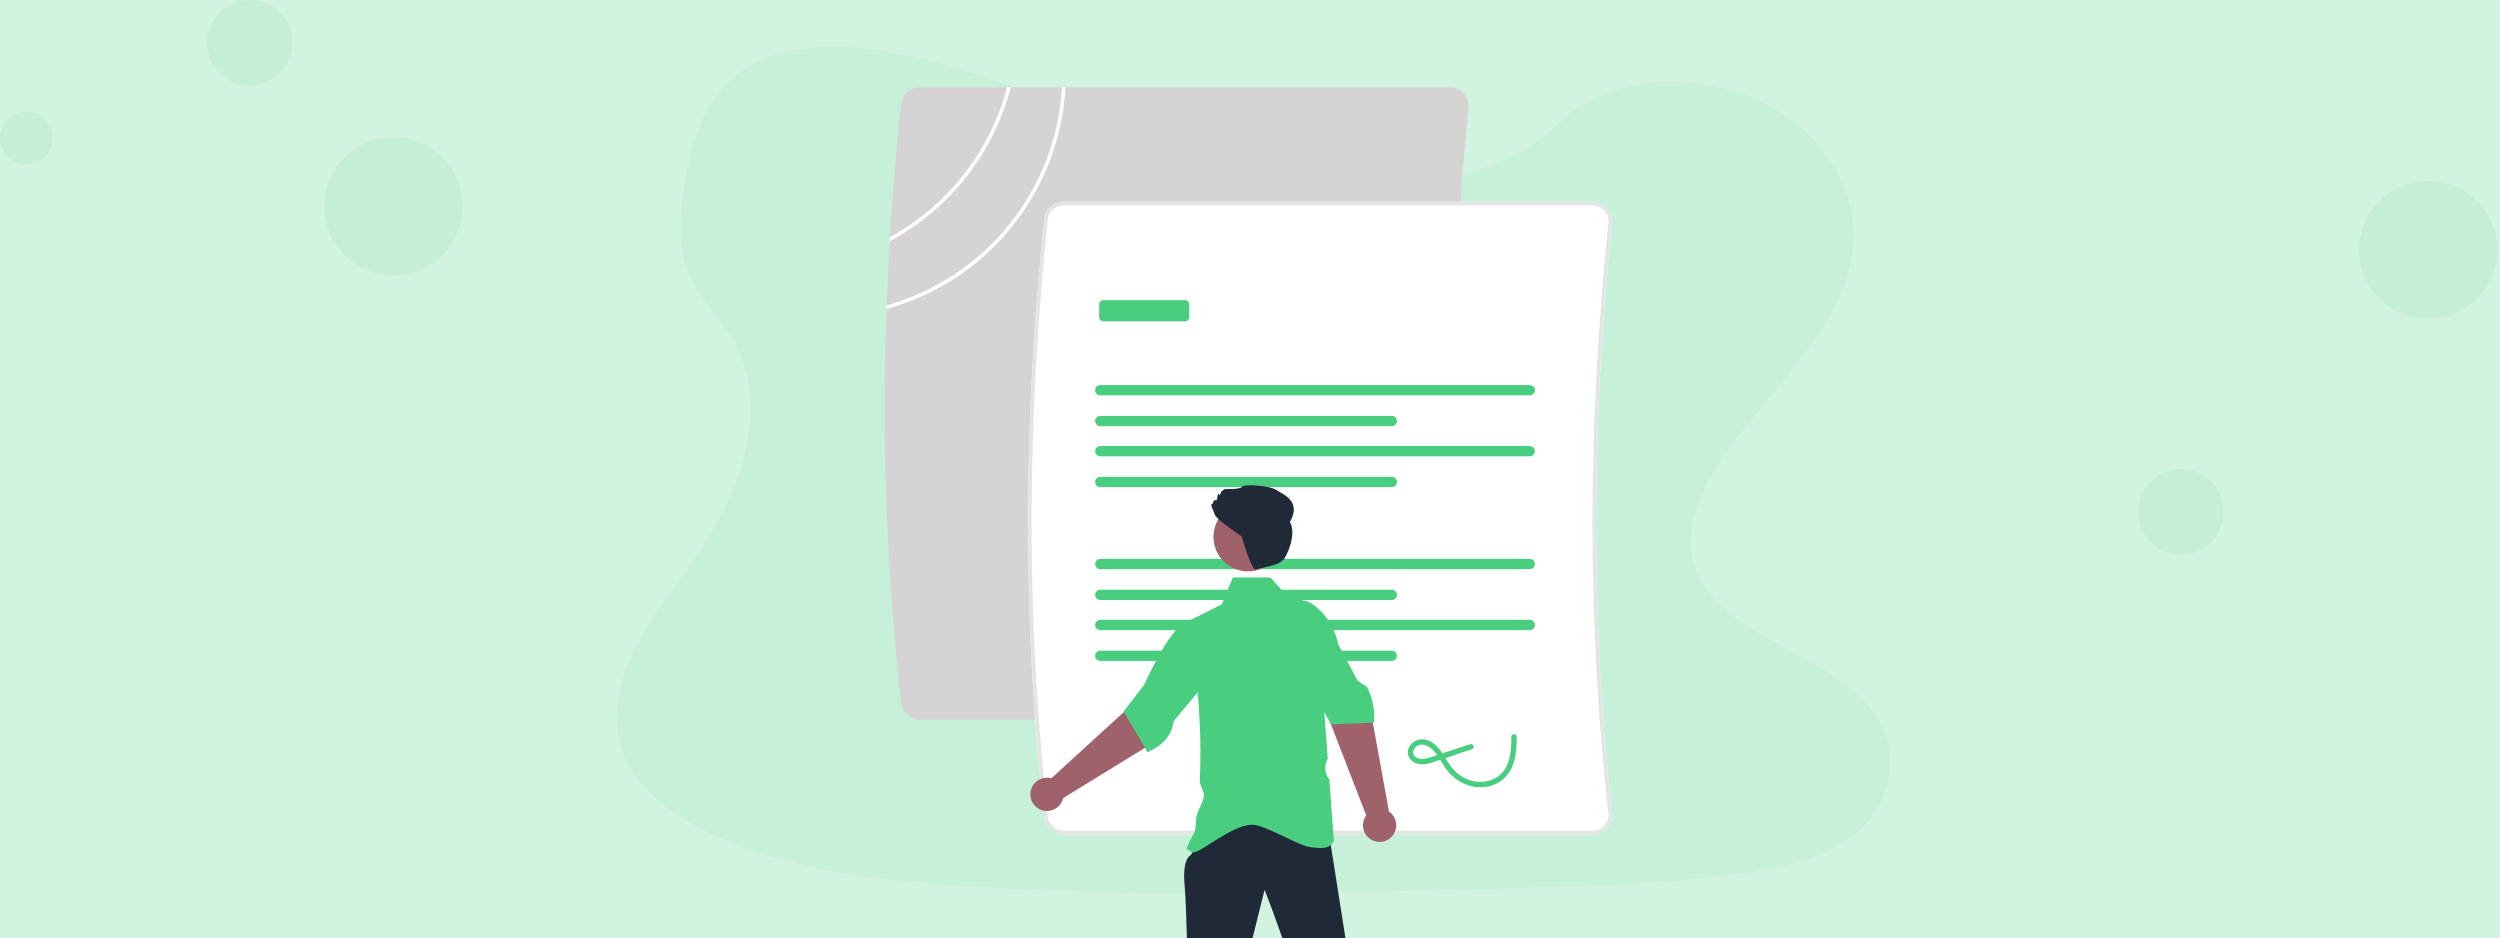
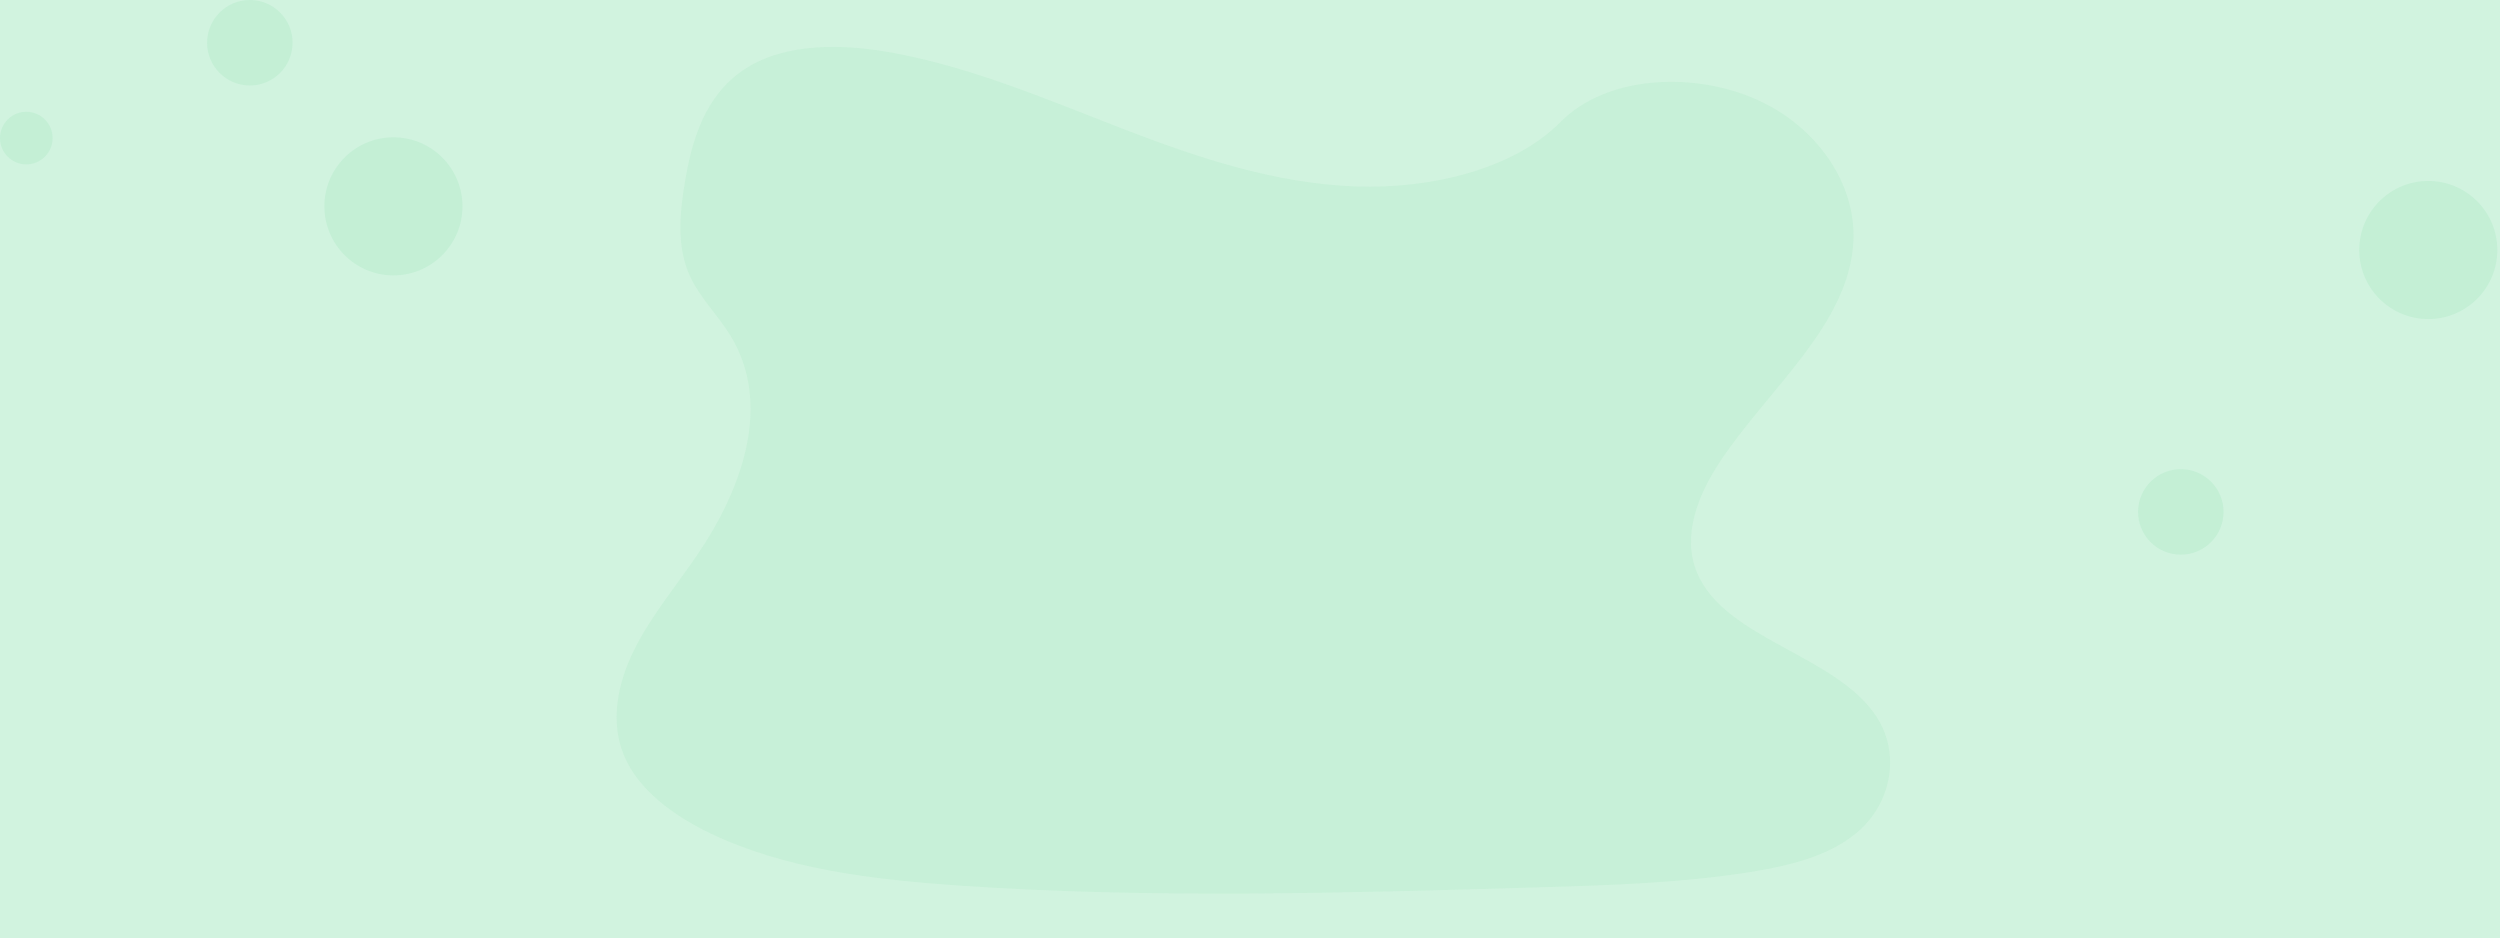
<svg xmlns="http://www.w3.org/2000/svg" width="373" height="140" viewBox="0 0 373 140" fill="none">
  <rect x="0" y="0" width="373" height="140" fill="#808080" stroke="none" />
  <g clip-path="url(#clip0_4375_1402)">
    <rect width="373" height="140" fill="#D1F3DF" />
    <path opacity="0.1" d="M58.7 41.087C64.389 41.087 69.001 36.475 69.001 30.786C69.001 25.096 64.389 20.485 58.7 20.485C53.011 20.485 48.399 25.096 48.399 30.786C48.399 36.475 53.011 41.087 58.7 41.087Z" fill="#49CE7F" />
    <path opacity="0.1" d="M362.301 47.602C367.99 47.602 372.602 42.99 372.602 37.301C372.602 31.612 367.99 27 362.301 27C356.612 27 352 31.612 352 37.301C352 42.99 356.612 47.602 362.301 47.602Z" fill="#49CE7F" />
    <path opacity="0.1" d="M37.276 12.754C40.797 12.754 43.652 9.899 43.652 6.377C43.652 2.855 40.797 0 37.276 0C33.754 0 30.899 2.855 30.899 6.377C30.899 9.899 33.754 12.754 37.276 12.754Z" fill="#49CE7F" />
    <path opacity="0.1" d="M325.377 82.754C328.899 82.754 331.754 79.899 331.754 76.377C331.754 72.855 328.899 70 325.377 70C321.855 70 319 72.855 319 76.377C319 79.899 321.855 82.754 325.377 82.754Z" fill="#49CE7F" />
    <path opacity="0.1" d="M3.924 24.526C6.091 24.526 7.848 22.769 7.848 20.602C7.848 18.435 6.091 16.678 3.924 16.678C1.757 16.678 0 18.435 0 20.602C0 22.769 1.757 24.526 3.924 24.526Z" fill="#49CE7F" />
    <path opacity="0.1" d="M202.393 27.826C190.213 27.406 178.603 23.5 167.533 19.227C156.463 14.954 145.491 10.219 133.596 7.955C125.948 6.497 117.201 6.292 111.04 10.365C105.11 14.283 103.194 21.048 102.164 27.324C101.389 32.047 100.939 37.017 103.058 41.439C104.532 44.508 107.149 47.088 108.96 50.028C115.258 60.258 110.805 72.873 103.98 82.87C100.778 87.561 97.064 92.025 94.594 97.014C92.124 102.003 90.98 107.718 93.142 112.806C95.285 117.845 100.39 121.636 105.921 124.3C117.156 129.706 130.393 131.253 143.301 132.139C171.875 134.08 200.602 133.239 229.251 132.398C239.854 132.085 250.503 131.77 260.933 130.139C266.725 129.233 272.706 127.798 276.911 124.333C282.249 119.934 283.573 112.486 279.995 106.969C273.995 97.718 257.406 95.419 253.211 85.49C250.904 80.025 253.274 73.936 256.63 68.868C263.825 57.995 275.888 48.456 276.523 36.026C276.96 27.489 271.161 18.942 262.194 14.902C252.797 10.664 239.764 11.199 232.832 18.203C225.693 25.42 213.147 28.197 202.393 27.826Z" fill="#49CE7F" fill-opacity="0.82" />
    <g clip-path="url(#clip1_4375_1402)">
      <path d="M216.765 57.456C216.837 48.604 217.197 39.667 217.845 30.644C217.855 30.465 217.869 30.289 217.882 30.11C218.224 25.413 218.643 20.698 219.139 15.967V15.941C219.138 15.161 218.828 14.413 218.277 13.862C217.725 13.31 216.978 13.001 216.198 13H137.334C136.556 13.002 135.811 13.31 135.261 13.858C134.71 14.407 134.398 15.15 134.393 15.927C133.708 22.442 133.172 28.925 132.783 35.376C132.767 35.587 132.757 35.796 132.746 36.007C132.554 39.196 132.4 42.378 132.286 45.551C132.278 45.738 132.27 45.925 132.267 46.112C131.538 65.582 132.248 85.08 134.393 104.445C134.398 105.222 134.711 105.965 135.261 106.513C135.812 107.061 136.557 107.369 137.334 107.37H216.198C216.978 107.369 217.725 107.06 218.277 106.508C218.828 105.957 219.138 105.209 219.139 104.429V104.4C218.751 100.959 218.411 97.496 218.117 94.011C218.075 93.501 218.033 92.99 217.992 92.479C217.789 89.969 217.611 87.449 217.46 84.919C217.428 84.408 217.398 83.898 217.372 83.387C217.085 78.324 216.898 73.221 216.81 68.079C216.799 67.569 216.791 67.061 216.783 66.548C216.751 64.037 216.742 61.517 216.754 58.987C216.754 58.477 216.757 57.966 216.765 57.456Z" fill="#D5D3D3" />
      <path d="M240.525 33.05C240.525 32.27 240.215 31.523 239.664 30.971C239.112 30.42 238.364 30.11 237.585 30.109H158.72C157.943 30.111 157.198 30.419 156.647 30.968C156.096 31.516 155.785 32.26 155.78 33.037C153.117 58.426 152.676 83.366 154.459 107.37C154.675 110.34 154.929 113.295 155.218 116.235C155.373 117.809 155.538 119.379 155.713 120.945C155.734 121.148 155.755 121.351 155.78 121.555C155.785 122.331 156.097 123.074 156.648 123.622C157.199 124.17 157.944 124.478 158.72 124.479H237.585C238.364 124.479 239.112 124.169 239.664 123.618C240.215 123.066 240.525 122.318 240.525 121.539V121.509C237.336 93.233 237.336 63.481 240.525 33.077V33.05Z" fill="white" />
      <path d="M240.525 33.05C240.525 32.27 240.215 31.523 239.664 30.971C239.112 30.42 238.364 30.11 237.585 30.109H158.72C157.943 30.111 157.198 30.419 156.647 30.968C156.096 31.516 155.785 32.26 155.78 33.037C153.117 58.426 152.676 83.366 154.459 107.37C154.675 110.34 154.929 113.295 155.218 116.235C155.373 117.809 155.538 119.379 155.713 120.945C155.734 121.148 155.755 121.351 155.78 121.555C155.785 122.331 156.097 123.074 156.648 123.622C157.199 124.17 157.944 124.478 158.72 124.479H237.585C238.364 124.479 239.112 124.169 239.664 123.618C240.215 123.066 240.525 122.318 240.525 121.539V121.509C237.336 93.233 237.336 63.481 240.525 33.077V33.05ZM239.991 121.555C239.986 122.19 239.73 122.797 239.28 123.245C238.829 123.693 238.22 123.944 237.585 123.945H158.72C158.082 123.944 157.471 123.69 157.02 123.239C156.569 122.788 156.315 122.176 156.314 121.539V121.509C156.296 121.338 156.277 121.164 156.258 120.993C156.074 119.357 155.902 117.717 155.742 116.072C155.461 113.187 155.213 110.286 154.996 107.37C153.213 83.379 153.652 58.455 156.314 33.077V33.05C156.315 32.412 156.569 31.801 157.02 31.35C157.471 30.899 158.082 30.645 158.72 30.644H237.585C238.22 30.644 238.83 30.896 239.281 31.344C239.732 31.793 239.987 32.401 239.991 33.037C236.801 63.465 236.801 93.249 239.991 121.555Z" fill="#E4E4E4" />
      <path d="M164.156 57.456C163.953 57.456 163.759 57.537 163.616 57.681C163.472 57.824 163.392 58.019 163.392 58.222C163.392 58.425 163.472 58.619 163.616 58.763C163.759 58.907 163.953 58.988 164.156 58.988H228.245C228.448 58.988 228.642 58.907 228.786 58.763C228.929 58.619 229.009 58.425 229.009 58.222C229.009 58.019 228.929 57.824 228.786 57.681C228.642 57.537 228.448 57.456 228.245 57.456H164.156Z" fill="#49CE7F" />
      <path d="M164.156 62.053C163.953 62.054 163.759 62.135 163.615 62.278C163.472 62.422 163.391 62.617 163.391 62.819C163.391 63.023 163.472 63.217 163.615 63.361C163.759 63.505 163.953 63.585 164.156 63.586H207.664C207.867 63.585 208.061 63.505 208.205 63.361C208.348 63.217 208.429 63.023 208.429 62.819C208.429 62.617 208.348 62.422 208.205 62.278C208.061 62.135 207.867 62.054 207.664 62.053H164.156Z" fill="#49CE7F" />
      <path d="M164.156 66.547C163.953 66.548 163.759 66.629 163.615 66.772C163.472 66.916 163.391 67.111 163.391 67.314C163.391 67.517 163.472 67.711 163.615 67.855C163.759 67.999 163.953 68.079 164.156 68.08H228.245C228.448 68.079 228.643 67.999 228.786 67.855C228.93 67.711 229.01 67.517 229.01 67.314C229.01 67.111 228.93 66.916 228.786 66.772C228.643 66.629 228.448 66.548 228.245 66.547H164.156Z" fill="#49CE7F" />
      <path d="M164.156 71.146C163.953 71.147 163.759 71.228 163.616 71.371C163.472 71.515 163.392 71.709 163.392 71.912C163.392 72.115 163.472 72.31 163.616 72.453C163.759 72.597 163.953 72.678 164.156 72.678H207.664C207.867 72.678 208.061 72.597 208.204 72.453C208.348 72.31 208.428 72.115 208.428 71.912C208.428 71.709 208.348 71.515 208.204 71.371C208.061 71.228 207.867 71.147 207.664 71.146H164.156Z" fill="#49CE7F" />
      <path d="M164.156 83.387C163.953 83.387 163.759 83.468 163.616 83.612C163.472 83.755 163.392 83.95 163.392 84.153C163.392 84.356 163.472 84.55 163.616 84.694C163.759 84.838 163.953 84.919 164.156 84.919H228.245C228.448 84.919 228.642 84.838 228.786 84.694C228.929 84.55 229.009 84.356 229.009 84.153C229.009 83.95 228.929 83.755 228.786 83.612C228.642 83.468 228.448 83.387 228.245 83.387H164.156Z" fill="#49CE7F" />
      <path d="M164.156 87.985C163.953 87.986 163.759 88.067 163.615 88.21C163.472 88.354 163.391 88.549 163.391 88.752C163.391 88.955 163.472 89.149 163.615 89.293C163.759 89.437 163.953 89.517 164.156 89.518H207.664C207.867 89.517 208.061 89.437 208.205 89.293C208.348 89.149 208.429 88.955 208.429 88.752C208.429 88.549 208.348 88.354 208.205 88.21C208.061 88.067 207.867 87.986 207.664 87.985H164.156Z" fill="#49CE7F" />
      <path d="M164.156 92.479C163.953 92.479 163.759 92.56 163.615 92.704C163.472 92.848 163.391 93.042 163.391 93.245C163.391 93.448 163.472 93.643 163.615 93.787C163.759 93.93 163.953 94.011 164.156 94.012H228.245C228.448 94.011 228.643 93.93 228.786 93.787C228.93 93.643 229.01 93.448 229.01 93.245C229.01 93.042 228.93 92.848 228.786 92.704C228.643 92.56 228.448 92.479 228.245 92.479H164.156Z" fill="#49CE7F" />
      <path d="M164.156 97.077C163.953 97.078 163.759 97.159 163.616 97.302C163.472 97.446 163.392 97.641 163.392 97.843C163.392 98.046 163.472 98.241 163.616 98.385C163.759 98.528 163.953 98.609 164.156 98.61H207.664C207.867 98.609 208.061 98.528 208.204 98.385C208.348 98.241 208.428 98.046 208.428 97.843C208.428 97.641 208.348 97.446 208.204 97.302C208.061 97.159 207.867 97.078 207.664 97.077H164.156Z" fill="#49CE7F" />
      <path d="M176.837 47.941H164.596C164.438 47.941 164.286 47.877 164.174 47.765C164.062 47.653 163.998 47.501 163.998 47.343V45.381C163.998 45.223 164.062 45.071 164.174 44.959C164.286 44.847 164.438 44.784 164.596 44.783H176.837C176.996 44.784 177.148 44.847 177.26 44.959C177.372 45.071 177.435 45.223 177.435 45.381V47.343C177.435 47.501 177.372 47.653 177.26 47.765C177.148 47.877 176.996 47.941 176.837 47.941Z" fill="#49CE7F" />
      <path d="M219.362 111.026L215.612 112.265C214.987 112.472 214.363 112.678 213.738 112.885C213.159 113.075 212.533 113.302 211.913 113.22C211.485 113.163 210.997 112.917 210.863 112.476C210.737 112.06 211.005 111.623 211.329 111.377C212.224 110.696 213.355 111.389 213.989 112.094C214.764 112.956 215.203 114.069 215.931 114.972C216.578 115.781 217.399 116.435 218.332 116.885C220.188 117.761 222.452 117.668 224.107 116.391C226.083 114.866 226.285 112.224 226.295 109.919C226.292 109.815 226.248 109.716 226.173 109.644C226.098 109.572 225.998 109.531 225.894 109.531C225.79 109.531 225.69 109.572 225.615 109.644C225.541 109.716 225.497 109.815 225.493 109.919C225.484 112.008 225.365 114.569 223.46 115.876C221.635 117.129 219.237 116.797 217.557 115.462C216.62 114.719 216.044 113.749 215.43 112.745C214.83 111.765 214.085 110.815 212.955 110.434C212.471 110.258 211.941 110.254 211.455 110.424C210.968 110.594 210.555 110.927 210.286 111.366C210.163 111.573 210.085 111.804 210.058 112.044C210.031 112.283 210.056 112.526 210.13 112.755C210.204 112.984 210.327 113.195 210.489 113.374C210.651 113.552 210.849 113.694 211.07 113.79C212.38 114.413 213.877 113.682 215.138 113.266L219.575 111.799C220.063 111.638 219.854 110.863 219.362 111.026Z" fill="#49CE7F" />
      <path d="M178.9 125.456L177.673 127.579C177.673 127.579 176.324 127.947 176.765 132.342C177.076 135.446 177.177 149.342 177.961 158.37C178.287 162.127 178.731 165.041 179.358 165.983L179.744 166.328L183.772 166.713L183.873 166.678L185.352 156.231C185.618 154.356 185.578 152.45 185.235 150.588L184.967 147.647L188.676 132.757C188.676 132.757 192.453 142.3 194.859 151.39C195.438 153.578 197.638 154.969 198.472 156.847C198.751 157.476 199.026 158.085 199.294 158.67C201.058 162.521 201.942 165.325 202.612 165.558H203.146L206.354 164.489L206.985 162.902L202.077 148.449L198.401 125.112C191.398 121.346 184.828 120.927 178.9 125.456Z" fill="#202937" />
      <path d="M198.962 94.011C198.721 93.478 198.436 92.966 198.112 92.479C197.372 91.325 196.342 90.384 195.126 89.749L194.073 89.517L192.185 89.1L191.191 87.985L189.56 86.159H183.946L183.195 87.985L182.564 89.517L182.294 90.169L177.487 92.573C177.485 92.573 177.485 92.573 177.482 92.575C177.546 93.056 177.609 93.535 177.672 94.011C177.808 95.046 177.936 96.068 178.057 97.077C178.118 97.591 178.177 98.101 178.233 98.609C178.412 100.202 178.566 101.768 178.696 103.306C178.811 104.68 178.902 106.035 178.971 107.37C179.138 110.401 179.151 113.44 179.008 116.473C178.971 117.186 179.679 117.999 179.623 118.697C179.53 119.836 178.65 120.846 178.495 121.934C178.399 122.603 178.442 123.314 178.273 123.945C178.226 124.129 178.156 124.307 178.065 124.474C178.065 124.477 178.062 124.477 178.062 124.479C176.137 127.917 177.648 126.276 177.468 127.048L177.554 127.07C177.594 127.08 177.717 127.113 177.915 127.158C179.046 127.428 183.708 123.052 186.839 123.052C188.718 123.052 193.693 126.142 195.359 126.367C196.677 126.543 197.853 126.703 198.553 126.086C198.757 125.906 198.912 125.678 199.005 125.423L199.013 125.399L199.011 125.375L198.944 124.479L198.904 123.945L198.331 116.272C198.012 115.876 197.81 115.398 197.749 114.893C197.687 114.388 197.769 113.875 197.984 113.414L198.102 113.166L197.668 107.37L197.588 106.287L197.559 105.921V105.918L197.35 103.119L197.853 101.59V101.587L198.831 98.609L199.334 97.077L199.649 96.115L199.671 96.051C199.502 95.349 199.265 94.666 198.962 94.011Z" fill="#49CE7F" />
      <path d="M203.84 121.656L198.45 107.728L195.947 102.642L200.76 99.982L204.637 106.813L207.236 121.083C207.645 121.363 207.961 121.758 208.144 122.218C208.326 122.679 208.367 123.183 208.261 123.667C208.155 124.151 207.907 124.592 207.548 124.933C207.19 125.275 206.737 125.501 206.249 125.584C205.76 125.666 205.258 125.601 204.807 125.396C204.357 125.191 203.977 124.855 203.718 124.433C203.459 124.011 203.333 123.521 203.354 123.026C203.376 122.531 203.545 122.054 203.84 121.656Z" fill="#9F616A" />
      <path d="M203.948 102.467L202.569 101.574L200.984 98.609L200.165 97.077L199.65 96.115L199.43 95.703L196.952 94.011L195.279 92.867L193.915 94.011L193.266 94.556L193.902 97.077L194.287 98.609L195.126 101.932L197.588 106.287L198.201 107.37L198.551 107.993L198.553 107.998L198.602 108.081L204.822 107.822L205.018 107.814L205.028 107.37L205.034 107.209C205.036 107.129 205.036 107.049 205.036 106.969C205.036 105.403 204.663 103.86 203.948 102.467Z" fill="#49CE7F" />
      <path d="M156.863 116.117L167.889 106.042L171.72 101.864L175.944 105.385L170.985 111.475L158.629 119.074C158.517 119.556 158.264 119.994 157.901 120.331C157.538 120.669 157.083 120.89 156.594 120.966C156.105 121.043 155.603 120.971 155.155 120.761C154.707 120.551 154.331 120.211 154.077 119.786C153.824 119.361 153.703 118.869 153.73 118.375C153.758 117.88 153.932 117.405 154.232 117.011C154.531 116.616 154.942 116.32 155.411 116.161C155.88 116.002 156.386 115.986 156.863 116.117Z" fill="#9F616A" />
      <path d="M179.623 98.609L179.602 97.077L179.562 94.011L179.546 92.821L179.5 92.789C179.251 92.626 178.969 92.52 178.674 92.479C178.415 92.436 178.15 92.436 177.891 92.479C177.754 92.5 177.619 92.531 177.487 92.573C177.485 92.573 177.485 92.573 177.482 92.575C176.69 92.86 175.99 93.355 175.458 94.008L175.456 94.011C174.654 94.965 173.943 95.991 173.333 97.077C173.031 97.591 172.742 98.109 172.472 98.609C171.451 100.51 170.716 102.157 170.702 102.186L167.649 106.151L167.692 106.223L168.363 107.37L170.823 111.575L171.213 112.243L172.21 111.711C173.372 111.091 174.289 110.093 174.809 108.883L175.164 107.525L175.295 107.37L178.696 103.306L179.669 102.141L179.623 98.609Z" fill="#49CE7F" />
      <path d="M191.275 80.928C191.73 78.122 189.825 75.479 187.019 75.023C184.214 74.568 181.57 76.473 181.115 79.279C180.66 82.085 182.565 84.728 185.371 85.183C188.176 85.638 190.82 83.733 191.275 80.928Z" fill="#9F616A" />
      <path d="M181.22 76.73C180.991 75.929 180.534 75.243 180.763 75.243C180.992 75.243 181.106 74.671 181.106 74.671C181.106 74.671 181.335 74.557 181.449 74.671C181.563 74.785 181.678 73.87 181.678 73.87C181.678 73.87 181.792 73.527 181.906 73.756C182.021 73.985 182.021 73.87 182.135 73.527C182.25 73.184 182.821 72.956 182.821 72.956C182.821 72.956 184.994 73.07 185.337 72.612C185.68 72.155 189.569 72.498 190.369 73.07C191.17 73.642 194.324 74.664 192.453 77.872C193.522 79.743 191.926 83.081 191.513 83.477C190.861 84.103 190.409 84.329 187.323 84.943C186.719 85.063 185.235 80.011 185.235 80.011C185.235 80.011 181.449 77.53 181.22 76.73Z" fill="#202937" />
      <path d="M158.448 13C158.027 20.477 155.279 27.634 150.588 33.471C145.896 39.308 139.497 43.532 132.286 45.551C132.278 45.738 132.27 45.925 132.267 46.112C139.628 44.087 146.166 39.802 150.96 33.861C155.753 27.919 158.56 20.622 158.982 13H158.448Z" fill="white" />
-       <path d="M150.259 13C149.017 17.72 146.827 22.138 143.822 25.985C140.818 29.832 137.062 33.027 132.783 35.376C132.767 35.587 132.756 35.796 132.746 36.007C137.18 33.624 141.074 30.35 144.183 26.391C147.292 22.432 149.549 17.873 150.812 13H150.259Z" fill="white" />
    </g>
  </g>
  <defs>
    <clipPath id="clip0_4375_1402">
      <rect width="373" height="140" fill="white" />
    </clipPath>
    <clipPath id="clip1_4375_1402">
-       <rect width="108.525" height="163.602" fill="white" transform="translate(132 13)" />
-     </clipPath>
+       </clipPath>
  </defs>
</svg>